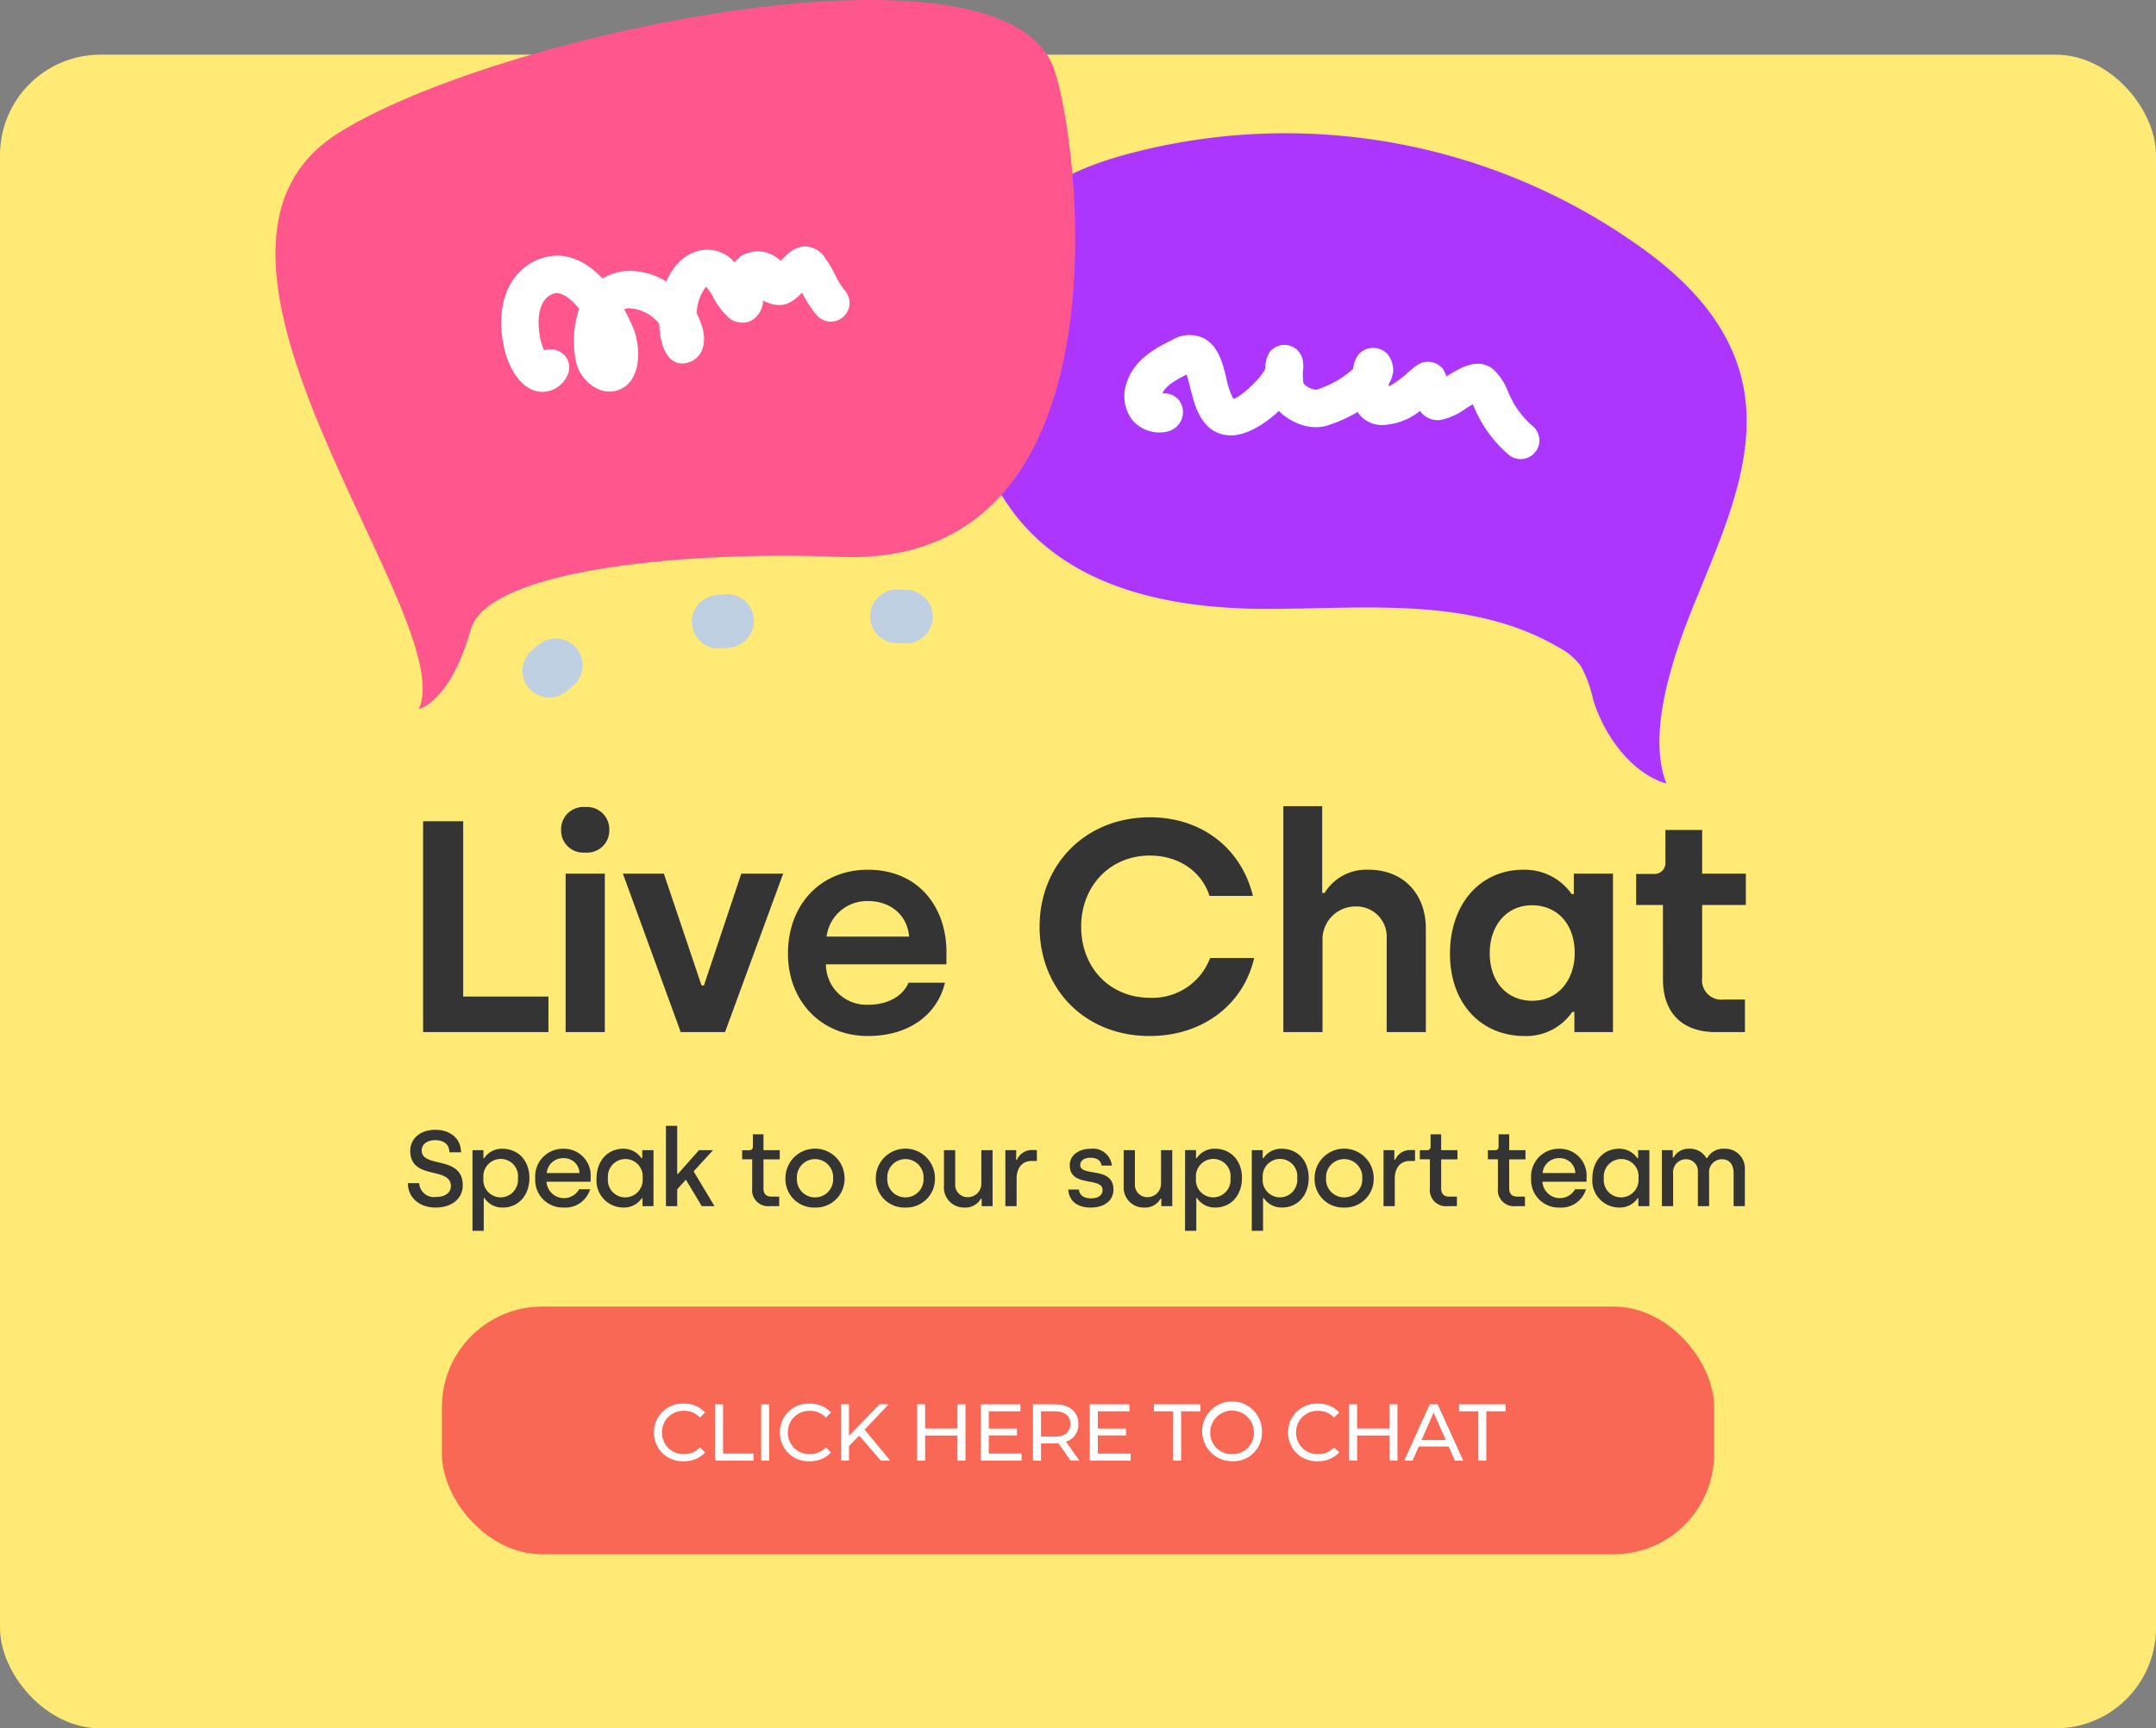
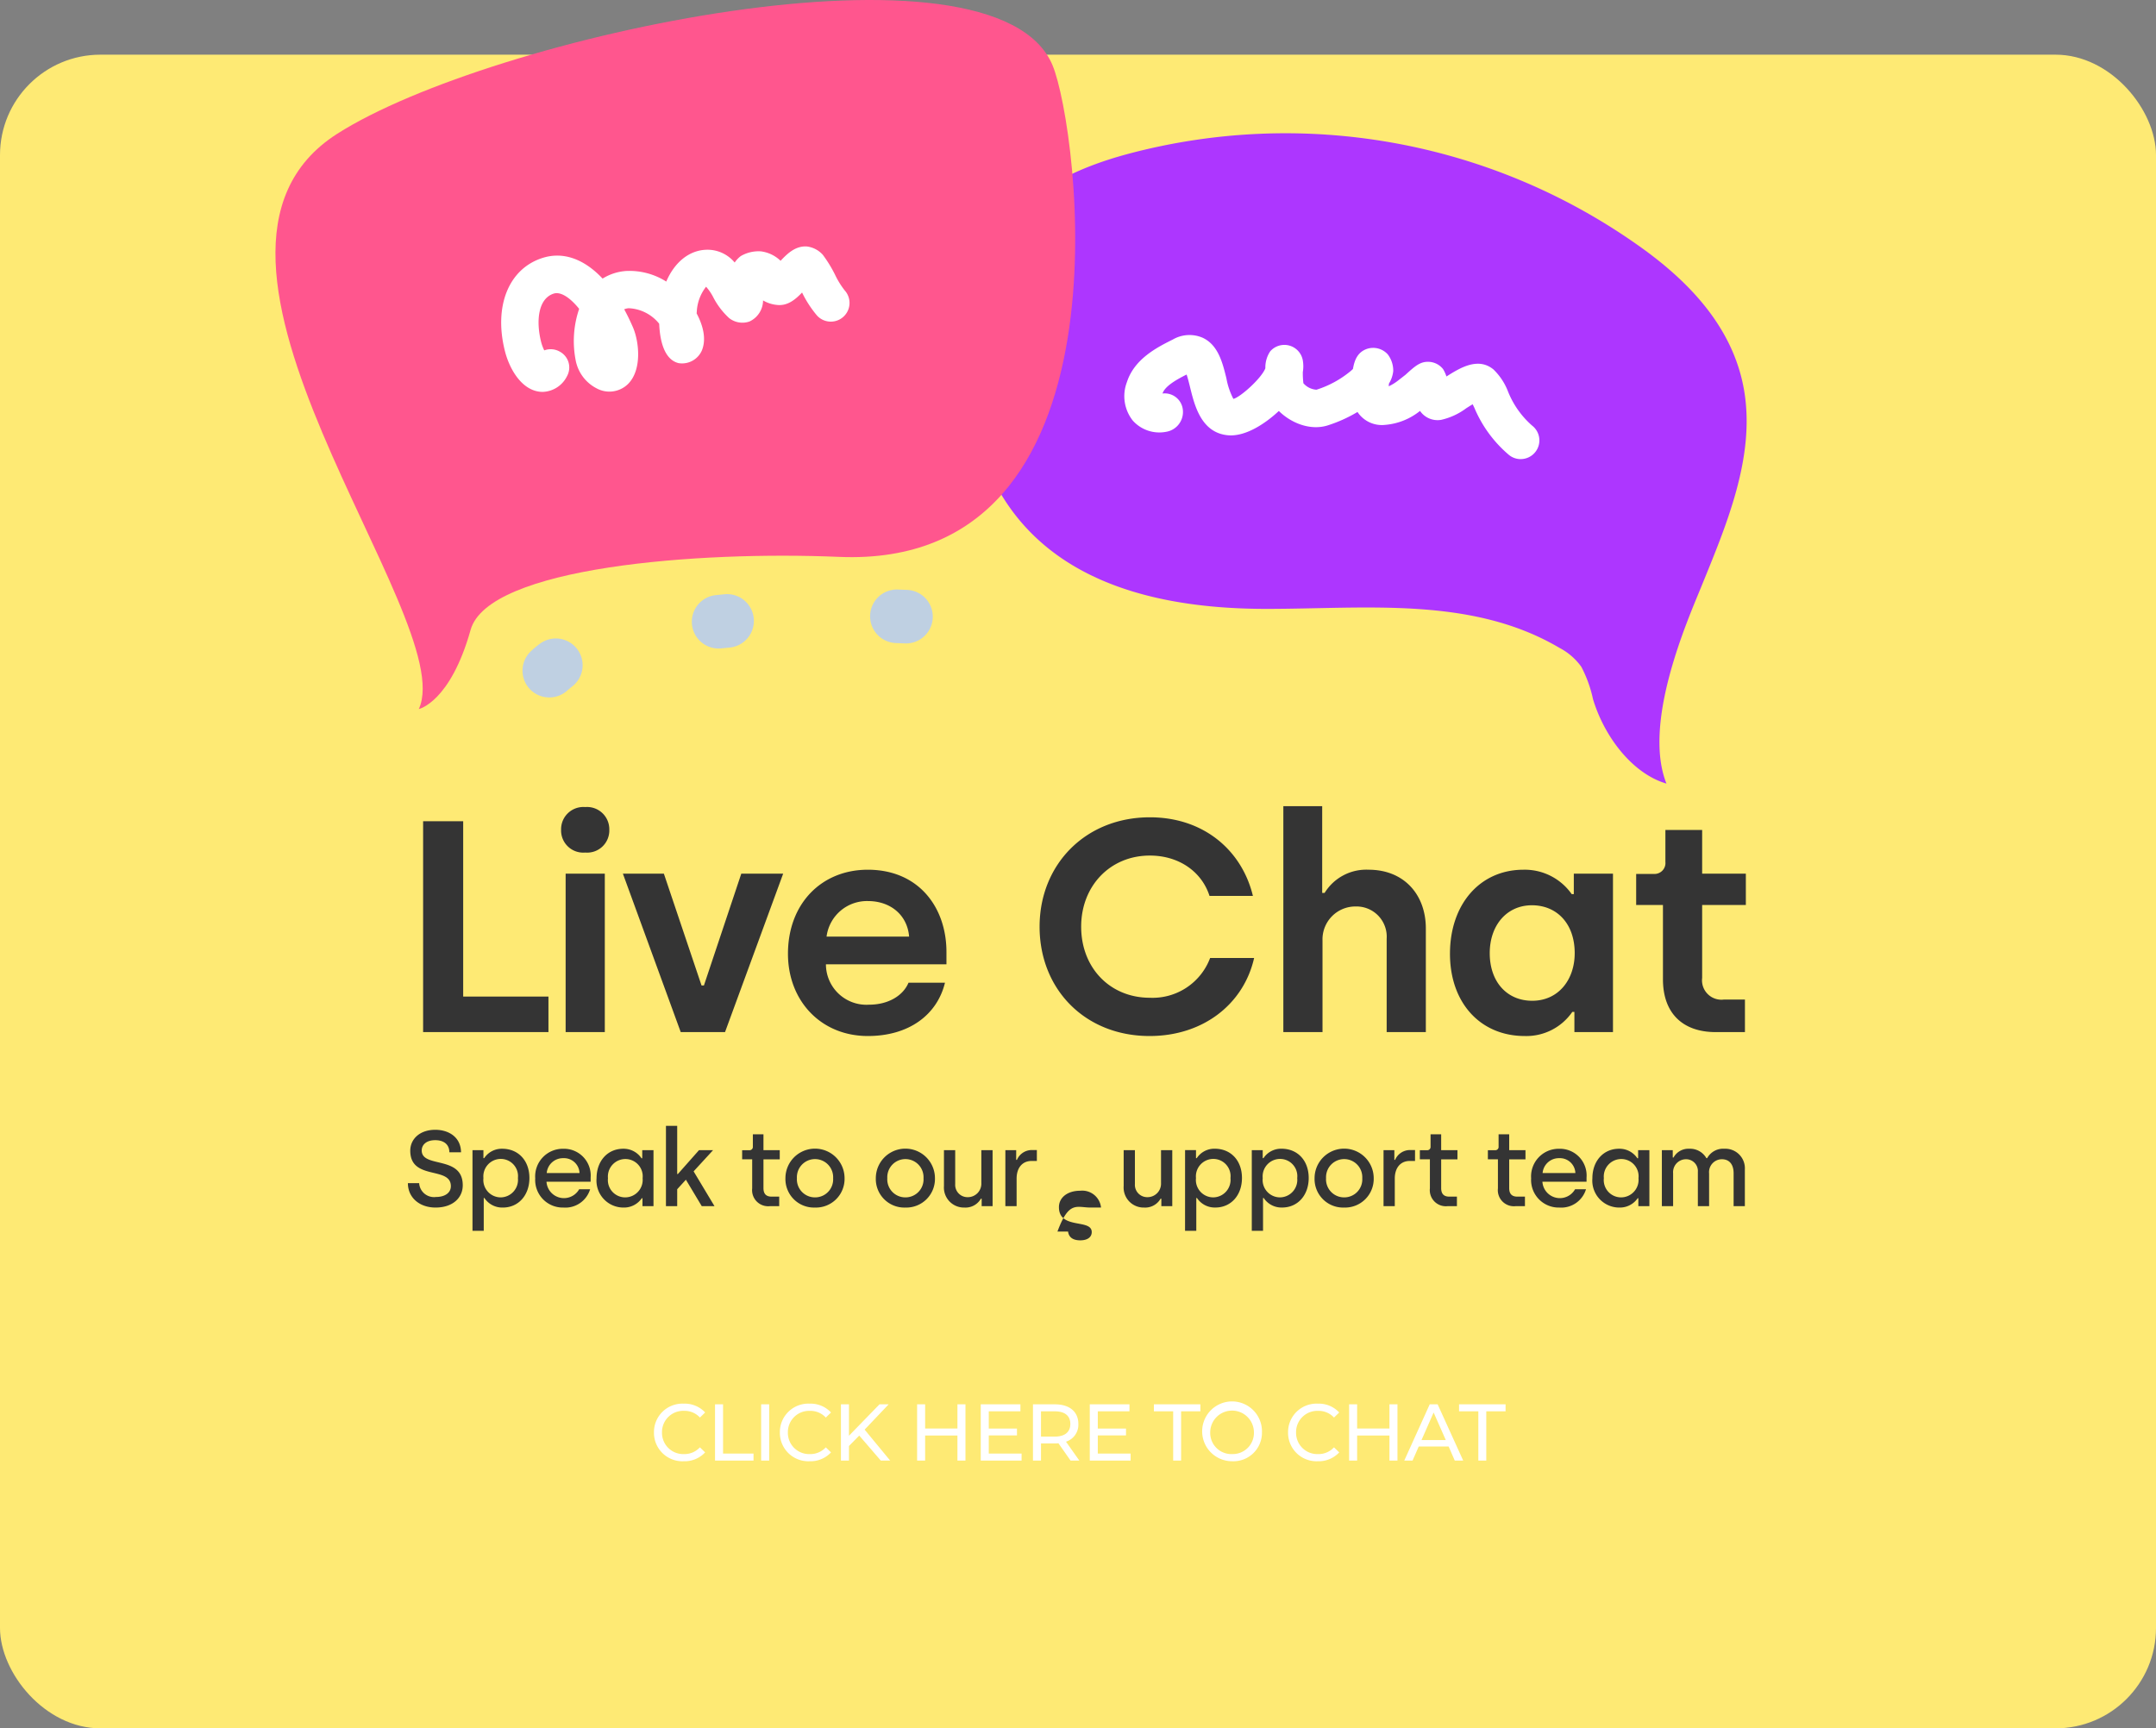
<svg xmlns="http://www.w3.org/2000/svg" width="322" height="258.167" viewBox="0 0 322 258.167">
  <rect x="0" y="0" width="322" height="258.167" fill="#808080" stroke="none" />
  <defs>
    <style>.a{fill:none;}.b{fill:#feea74;}.c{fill:#343434;}.d{fill:#f96855;}.e{fill:#fff;}.f{clip-path:url(#a);}.g{fill:#ad36ff;}.h{fill:#ff568e;}.i{fill:#bfd0e2;}</style>
    <clipPath id="a">
      <rect class="a" width="219.724" height="117.049" />
    </clipPath>
  </defs>
  <g transform="translate(0 8.167)">
    <rect class="b" width="322" height="250" rx="15" />
    <path class="c" d="M-97.808,0h18.72V-5.31H-91.823V-31.5h-5.985ZM-73.6-26.82A3.309,3.309,0,0,0-70-30.24a3.323,3.323,0,0,0-3.6-3.375,3.323,3.323,0,0,0-3.6,3.375A3.309,3.309,0,0,0-73.6-26.82ZM-76.522,0h5.85V-23.67h-5.85Zm17.19,0h6.615l8.685-23.67h-6.255l-5.58,16.7h-.36l-5.625-16.7h-6.12Zm27.945.585c6.12,0,10.35-3.15,11.52-7.965h-5.445c-.81,1.935-3.015,3.285-5.9,3.285a6.048,6.048,0,0,1-6.435-6.03h18V-11.97c0-6.66-4.14-12.285-11.745-12.285-6.93,0-11.925,5.085-11.925,12.555C-43.312-4.635-38.362.585-31.387.585Zm-6.165-14.85a6.083,6.083,0,0,1,6.165-5.31c3.42,0,5.9,2.115,6.165,5.31ZM10.688.585c8.1,0,14.085-4.86,15.615-11.655h-6.57a9.174,9.174,0,0,1-9,5.94C4.793-5.13.473-9.585.473-15.75c0-6.075,4.32-10.62,10.26-10.62,4.32,0,7.74,2.385,8.91,6.03h6.48c-1.62-6.75-7.29-11.745-15.39-11.745-9.63,0-16.47,7.065-16.47,16.335C-5.737-6.39,1.058.585,10.688.585ZM30.668,0h5.85V-13.68a4.912,4.912,0,0,1,4.95-5.085A4.514,4.514,0,0,1,46.1-13.95V0h5.85V-15.48c0-5.04-3.24-8.775-8.55-8.775a7.3,7.3,0,0,0-6.57,3.465h-.36V-33.75H30.668ZM66.713.585a8.327,8.327,0,0,0,7.11-3.6h.315V0H79.9V-23.67h-5.85v3.06h-.315a8.568,8.568,0,0,0-7.2-3.645c-6.48,0-10.98,5.13-10.98,12.555C55.553-4.365,60.1.585,66.713.585ZM67.838-4.68c-3.78,0-6.345-2.835-6.345-7.11,0-4.185,2.565-7.155,6.3-7.155,3.69,0,6.39,2.7,6.39,7.155C74.183-7.83,71.753-4.68,67.838-4.68ZM95.243,0h4.365V-4.86h-3.15a2.9,2.9,0,0,1-3.24-3.24V-18.99h6.525v-4.68H93.218v-6.525h-5.49v4.77a1.632,1.632,0,0,1-1.71,1.8H83.363v4.635h4V-7.875C87.368-2.79,90.338,0,95.243,0Z" transform="translate(161 146)" />
-     <path class="c" d="M24.048,15.208c2.576,0,4.064-1.456,4.064-3.328,0-4.528-6.128-2.5-6.128-5.2,0-.8.64-1.536,2.016-1.536,1.36,0,2.112.7,2.112,1.808h1.744c-.032-2.336-1.936-3.36-3.84-3.36-2.368,0-3.744,1.424-3.744,3.12,0,4.512,6.064,2.272,6.064,5.3,0,1.008-.9,1.616-2.224,1.616A2.224,2.224,0,0,1,21.6,11.56H19.92C19.92,13.72,21.648,15.208,24.048,15.208Zm5.52,3.472h1.68v-4.9h.1A3.183,3.183,0,0,0,34.1,15.208c2.32,0,3.968-1.824,3.968-4.416S36.416,6.424,34,6.424a3.144,3.144,0,0,0-2.688,1.408H31.2v-1.2H29.568Zm4.224-4.992a2.6,2.6,0,0,1-2.592-2.88,2.608,2.608,0,0,1,2.56-2.864,2.575,2.575,0,0,1,2.592,2.864A2.616,2.616,0,0,1,33.792,13.688Zm9.36,1.52a3.862,3.862,0,0,0,3.984-2.736H45.5a2.611,2.611,0,0,1-4.88-1.12h6.592v-.624a3.993,3.993,0,0,0-4.1-4.3,4.126,4.126,0,0,0-4.176,4.416A4.118,4.118,0,0,0,43.152,15.208Zm-2.5-5.152A2.431,2.431,0,0,1,43.12,7.832a2.314,2.314,0,0,1,2.432,2.224Zm11.5,5.152a3.217,3.217,0,0,0,2.7-1.392h.1V15h1.648V6.632h-1.68V7.848h-.112A3.211,3.211,0,0,0,52.08,6.424c-2.336,0-3.984,1.824-3.984,4.416A4.026,4.026,0,0,0,52.16,15.208Zm.24-1.52a2.583,2.583,0,0,1-2.592-2.864A2.614,2.614,0,0,1,52.384,7.96a2.584,2.584,0,0,1,2.592,2.864A2.62,2.62,0,0,1,52.4,13.688ZM65.712,15l-3.12-5.2L65.5,6.632h-2.1L60.24,10.2h-.1V3h-1.68V15h1.68V12.472l1.3-1.424L63.808,15Zm8.272,0h1.392V13.576H74.24c-.88,0-1.216-.48-1.216-1.28V8.008h2.432V6.632H73.024V4.264H71.44V6.1a.493.493,0,0,1-.5.544h-1.1v1.36h1.5v4.336A2.4,2.4,0,0,0,73.984,15Zm6.736.208a4.281,4.281,0,0,0,4.416-4.384,4.416,4.416,0,0,0-8.832,0A4.262,4.262,0,0,0,80.72,15.208Zm0-1.52a2.693,2.693,0,0,1-2.7-2.864,2.708,2.708,0,1,1,5.408,0A2.692,2.692,0,0,1,80.72,13.688Zm13.5,1.52a4.281,4.281,0,0,0,4.416-4.384,4.416,4.416,0,0,0-8.832,0A4.262,4.262,0,0,0,94.224,15.208Zm0-1.52a2.693,2.693,0,0,1-2.7-2.864,2.708,2.708,0,1,1,5.408,0A2.692,2.692,0,0,1,94.224,13.688Zm8.832,1.52A2.647,2.647,0,0,0,105.5,13.88h.112V15h1.632V6.632h-1.68v4.912a2.015,2.015,0,0,1-2.032,2.112,1.837,1.837,0,0,1-1.872-1.952V6.632h-1.68v5.376A2.99,2.99,0,0,0,103.056,15.208Zm6.1-.208h1.68V10.872c0-1.552.816-2.624,2.24-2.624h.784V6.616h-.736a2.412,2.412,0,0,0-2.24,1.472h-.112V6.632h-1.616Zm12.752.208c2.1,0,3.392-1.1,3.392-2.688,0-3.552-4.96-1.824-4.96-3.68,0-.624.592-1.072,1.536-1.072,1.008,0,1.552.464,1.648,1.168h1.536a2.823,2.823,0,0,0-3.12-2.512c-1.92,0-3.168,1.04-3.168,2.448,0,3.408,4.9,1.68,4.9,3.728,0,.736-.608,1.232-1.712,1.232-1.088,0-1.712-.448-1.824-1.312h-1.584C118.656,14.136,119.776,15.208,121.9,15.208Zm7.984,0a2.647,2.647,0,0,0,2.448-1.328h.112V15h1.632V6.632H132.4v4.912a2.015,2.015,0,0,1-2.032,2.112A1.837,1.837,0,0,1,128.5,11.7V6.632h-1.68v5.376A2.99,2.99,0,0,0,129.888,15.208Zm6.1,3.472h1.68v-4.9h.1a3.183,3.183,0,0,0,2.752,1.424c2.32,0,3.968-1.824,3.968-4.416s-1.648-4.368-4.064-4.368a3.144,3.144,0,0,0-2.688,1.408h-.112v-1.2h-1.632Zm4.224-4.992a2.6,2.6,0,0,1-2.592-2.88,2.608,2.608,0,0,1,2.56-2.864,2.575,2.575,0,0,1,2.592,2.864A2.616,2.616,0,0,1,140.208,13.688Zm5.744,4.992h1.68v-4.9h.1a3.183,3.183,0,0,0,2.752,1.424c2.32,0,3.968-1.824,3.968-4.416s-1.648-4.368-4.064-4.368A3.144,3.144,0,0,0,147.7,7.832h-.112v-1.2h-1.632Zm4.224-4.992a2.6,2.6,0,0,1-2.592-2.88,2.608,2.608,0,0,1,2.56-2.864,2.575,2.575,0,0,1,2.592,2.864A2.616,2.616,0,0,1,150.176,13.688Zm9.568,1.52a4.281,4.281,0,0,0,4.416-4.384,4.416,4.416,0,0,0-8.832,0A4.262,4.262,0,0,0,159.744,15.208Zm0-1.52a2.693,2.693,0,0,1-2.7-2.864,2.708,2.708,0,1,1,5.408,0A2.692,2.692,0,0,1,159.744,13.688ZM165.632,15h1.68V10.872c0-1.552.816-2.624,2.24-2.624h.784V6.616H169.6a2.412,2.412,0,0,0-2.24,1.472h-.112V6.632h-1.616Zm9.568,0h1.392V13.576h-1.136c-.88,0-1.216-.48-1.216-1.28V8.008h2.432V6.632H174.24V4.264h-1.584V6.1a.493.493,0,0,1-.5.544h-1.1v1.36h1.5v4.336A2.4,2.4,0,0,0,175.2,15Zm10.16,0h1.392V13.576h-1.136c-.88,0-1.216-.48-1.216-1.28V8.008h2.432V6.632H184.4V4.264h-1.584V6.1a.493.493,0,0,1-.5.544h-1.1v1.36h1.5v4.336A2.4,2.4,0,0,0,185.36,15Zm6.528.208a3.862,3.862,0,0,0,3.984-2.736H194.24a2.611,2.611,0,0,1-4.88-1.12h6.592v-.624a3.993,3.993,0,0,0-4.1-4.3,4.126,4.126,0,0,0-4.176,4.416A4.118,4.118,0,0,0,191.888,15.208Zm-2.5-5.152a2.431,2.431,0,0,1,2.464-2.224,2.314,2.314,0,0,1,2.432,2.224Zm11.5,5.152a3.217,3.217,0,0,0,2.7-1.392h.1V15h1.648V6.632h-1.68V7.848h-.112a3.211,3.211,0,0,0-2.736-1.424c-2.336,0-3.984,1.824-3.984,4.416A4.026,4.026,0,0,0,200.9,15.208Zm.24-1.52a2.583,2.583,0,0,1-2.592-2.864A2.614,2.614,0,0,1,201.12,7.96a2.584,2.584,0,0,1,2.592,2.864A2.62,2.62,0,0,1,201.136,13.688ZM207.2,15h1.68V10.072a1.932,1.932,0,0,1,1.888-2.08,1.757,1.757,0,0,1,1.808,1.9V15h1.68V10.12a1.924,1.924,0,0,1,1.9-2.128c1.1,0,1.76.736,1.76,2.1V15h1.68V9.512a2.923,2.923,0,0,0-3.056-3.088,2.72,2.72,0,0,0-2.576,1.408h-.112a2.808,2.808,0,0,0-2.56-1.408,2.538,2.538,0,0,0-2.352,1.312h-.112v-1.1H207.2Z" transform="translate(41 157)" />
-     <rect class="d" width="190" height="37" rx="15" transform="translate(66 187)" />
+     <path class="c" d="M24.048,15.208c2.576,0,4.064-1.456,4.064-3.328,0-4.528-6.128-2.5-6.128-5.2,0-.8.64-1.536,2.016-1.536,1.36,0,2.112.7,2.112,1.808h1.744c-.032-2.336-1.936-3.36-3.84-3.36-2.368,0-3.744,1.424-3.744,3.12,0,4.512,6.064,2.272,6.064,5.3,0,1.008-.9,1.616-2.224,1.616A2.224,2.224,0,0,1,21.6,11.56H19.92C19.92,13.72,21.648,15.208,24.048,15.208Zm5.52,3.472h1.68v-4.9h.1A3.183,3.183,0,0,0,34.1,15.208c2.32,0,3.968-1.824,3.968-4.416S36.416,6.424,34,6.424a3.144,3.144,0,0,0-2.688,1.408H31.2v-1.2H29.568Zm4.224-4.992a2.6,2.6,0,0,1-2.592-2.88,2.608,2.608,0,0,1,2.56-2.864,2.575,2.575,0,0,1,2.592,2.864A2.616,2.616,0,0,1,33.792,13.688Zm9.36,1.52a3.862,3.862,0,0,0,3.984-2.736H45.5a2.611,2.611,0,0,1-4.88-1.12h6.592v-.624a3.993,3.993,0,0,0-4.1-4.3,4.126,4.126,0,0,0-4.176,4.416A4.118,4.118,0,0,0,43.152,15.208Zm-2.5-5.152A2.431,2.431,0,0,1,43.12,7.832a2.314,2.314,0,0,1,2.432,2.224Zm11.5,5.152a3.217,3.217,0,0,0,2.7-1.392h.1V15h1.648V6.632h-1.68V7.848h-.112A3.211,3.211,0,0,0,52.08,6.424c-2.336,0-3.984,1.824-3.984,4.416A4.026,4.026,0,0,0,52.16,15.208Zm.24-1.52a2.583,2.583,0,0,1-2.592-2.864A2.614,2.614,0,0,1,52.384,7.96a2.584,2.584,0,0,1,2.592,2.864A2.62,2.62,0,0,1,52.4,13.688ZM65.712,15l-3.12-5.2L65.5,6.632h-2.1L60.24,10.2h-.1V3h-1.68V15h1.68V12.472l1.3-1.424L63.808,15Zm8.272,0h1.392V13.576H74.24c-.88,0-1.216-.48-1.216-1.28V8.008h2.432V6.632H73.024V4.264H71.44V6.1a.493.493,0,0,1-.5.544h-1.1v1.36h1.5v4.336A2.4,2.4,0,0,0,73.984,15Zm6.736.208a4.281,4.281,0,0,0,4.416-4.384,4.416,4.416,0,0,0-8.832,0A4.262,4.262,0,0,0,80.72,15.208Zm0-1.52a2.693,2.693,0,0,1-2.7-2.864,2.708,2.708,0,1,1,5.408,0A2.692,2.692,0,0,1,80.72,13.688Zm13.5,1.52a4.281,4.281,0,0,0,4.416-4.384,4.416,4.416,0,0,0-8.832,0A4.262,4.262,0,0,0,94.224,15.208Zm0-1.52a2.693,2.693,0,0,1-2.7-2.864,2.708,2.708,0,1,1,5.408,0A2.692,2.692,0,0,1,94.224,13.688Zm8.832,1.52A2.647,2.647,0,0,0,105.5,13.88h.112V15h1.632V6.632h-1.68v4.912a2.015,2.015,0,0,1-2.032,2.112,1.837,1.837,0,0,1-1.872-1.952V6.632h-1.68v5.376A2.99,2.99,0,0,0,103.056,15.208Zm6.1-.208h1.68V10.872c0-1.552.816-2.624,2.24-2.624h.784V6.616h-.736a2.412,2.412,0,0,0-2.24,1.472h-.112V6.632h-1.616Zm12.752.208h1.536a2.823,2.823,0,0,0-3.12-2.512c-1.92,0-3.168,1.04-3.168,2.448,0,3.408,4.9,1.68,4.9,3.728,0,.736-.608,1.232-1.712,1.232-1.088,0-1.712-.448-1.824-1.312h-1.584C118.656,14.136,119.776,15.208,121.9,15.208Zm7.984,0a2.647,2.647,0,0,0,2.448-1.328h.112V15h1.632V6.632H132.4v4.912a2.015,2.015,0,0,1-2.032,2.112A1.837,1.837,0,0,1,128.5,11.7V6.632h-1.68v5.376A2.99,2.99,0,0,0,129.888,15.208Zm6.1,3.472h1.68v-4.9h.1a3.183,3.183,0,0,0,2.752,1.424c2.32,0,3.968-1.824,3.968-4.416s-1.648-4.368-4.064-4.368a3.144,3.144,0,0,0-2.688,1.408h-.112v-1.2h-1.632Zm4.224-4.992a2.6,2.6,0,0,1-2.592-2.88,2.608,2.608,0,0,1,2.56-2.864,2.575,2.575,0,0,1,2.592,2.864A2.616,2.616,0,0,1,140.208,13.688Zm5.744,4.992h1.68v-4.9h.1a3.183,3.183,0,0,0,2.752,1.424c2.32,0,3.968-1.824,3.968-4.416s-1.648-4.368-4.064-4.368A3.144,3.144,0,0,0,147.7,7.832h-.112v-1.2h-1.632Zm4.224-4.992a2.6,2.6,0,0,1-2.592-2.88,2.608,2.608,0,0,1,2.56-2.864,2.575,2.575,0,0,1,2.592,2.864A2.616,2.616,0,0,1,150.176,13.688Zm9.568,1.52a4.281,4.281,0,0,0,4.416-4.384,4.416,4.416,0,0,0-8.832,0A4.262,4.262,0,0,0,159.744,15.208Zm0-1.52a2.693,2.693,0,0,1-2.7-2.864,2.708,2.708,0,1,1,5.408,0A2.692,2.692,0,0,1,159.744,13.688ZM165.632,15h1.68V10.872c0-1.552.816-2.624,2.24-2.624h.784V6.616H169.6a2.412,2.412,0,0,0-2.24,1.472h-.112V6.632h-1.616Zm9.568,0h1.392V13.576h-1.136c-.88,0-1.216-.48-1.216-1.28V8.008h2.432V6.632H174.24V4.264h-1.584V6.1a.493.493,0,0,1-.5.544h-1.1v1.36h1.5v4.336A2.4,2.4,0,0,0,175.2,15Zm10.16,0h1.392V13.576h-1.136c-.88,0-1.216-.48-1.216-1.28V8.008h2.432V6.632H184.4V4.264h-1.584V6.1a.493.493,0,0,1-.5.544h-1.1v1.36h1.5v4.336A2.4,2.4,0,0,0,185.36,15Zm6.528.208a3.862,3.862,0,0,0,3.984-2.736H194.24a2.611,2.611,0,0,1-4.88-1.12h6.592v-.624a3.993,3.993,0,0,0-4.1-4.3,4.126,4.126,0,0,0-4.176,4.416A4.118,4.118,0,0,0,191.888,15.208Zm-2.5-5.152a2.431,2.431,0,0,1,2.464-2.224,2.314,2.314,0,0,1,2.432,2.224Zm11.5,5.152a3.217,3.217,0,0,0,2.7-1.392h.1V15h1.648V6.632h-1.68V7.848h-.112a3.211,3.211,0,0,0-2.736-1.424c-2.336,0-3.984,1.824-3.984,4.416A4.026,4.026,0,0,0,200.9,15.208Zm.24-1.52a2.583,2.583,0,0,1-2.592-2.864A2.614,2.614,0,0,1,201.12,7.96a2.584,2.584,0,0,1,2.592,2.864A2.62,2.62,0,0,1,201.136,13.688ZM207.2,15h1.68V10.072a1.932,1.932,0,0,1,1.888-2.08,1.757,1.757,0,0,1,1.808,1.9V15h1.68V10.12a1.924,1.924,0,0,1,1.9-2.128c1.1,0,1.76.736,1.76,2.1V15h1.68V9.512a2.923,2.923,0,0,0-3.056-3.088,2.72,2.72,0,0,0-2.576,1.408h-.112a2.808,2.808,0,0,0-2.56-1.408,2.538,2.538,0,0,0-2.352,1.312h-.112v-1.1H207.2Z" transform="translate(41 157)" />
    <path class="e" d="M22.11,12.1a4.168,4.168,0,0,0,3.2-1.32l-.78-.756a3.124,3.124,0,0,1-2.364,1.008A3.173,3.173,0,0,1,18.87,7.8a3.173,3.173,0,0,1,3.3-3.228,3.112,3.112,0,0,1,2.364,1l.78-.756A4.151,4.151,0,0,0,22.122,3.5,4.249,4.249,0,0,0,17.67,7.8,4.246,4.246,0,0,0,22.11,12.1Zm4.68-.1h5.748V10.956H27.99V3.6h-1.2Zm6.888,0h1.2V3.6h-1.2Zm7.236.1a4.168,4.168,0,0,0,3.2-1.32l-.78-.756a3.124,3.124,0,0,1-2.364,1.008,3.173,3.173,0,0,1-3.3-3.228,3.173,3.173,0,0,1,3.3-3.228,3.112,3.112,0,0,1,2.364,1l.78-.756A4.151,4.151,0,0,0,40.926,3.5a4.249,4.249,0,0,0-4.452,4.3A4.246,4.246,0,0,0,40.914,12.1ZM51.546,12h1.4L49.134,7.38,52.722,3.6H51.354l-4.56,4.692V3.6h-1.2V12h1.2V9.828l1.536-1.56ZM62.994,3.6V7.212H58.17V3.6h-1.2V12h1.2V8.256h4.824V12h1.2V3.6Zm4.68,7.356V8.244h4.212V7.224H67.674V4.644H72.4V3.6H66.474V12h6.1V10.956ZM81.2,12,79.206,9.18a2.651,2.651,0,0,0,1.848-2.652c0-1.824-1.32-2.928-3.5-2.928H74.274V12h1.2V9.444H77.55c.18,0,.36-.012.528-.024L79.89,12ZM77.514,8.424h-2.04V4.644h2.04c1.536,0,2.34.684,2.34,1.884S79.05,8.424,77.514,8.424Zm6.444,2.532V8.244H88.17V7.224H83.958V4.644h4.728V3.6H82.758V12h6.1V10.956ZM95.214,12H96.4V4.644h2.88V3.6H92.334V4.644h2.88Zm8.808.1a4.256,4.256,0,0,0,4.452-4.3,4.467,4.467,0,1,0-4.452,4.3Zm0-1.068A3.16,3.16,0,0,1,100.746,7.8a3.264,3.264,0,0,1,6.528,0A3.154,3.154,0,0,1,104.022,11.028ZM116.814,12.1a4.168,4.168,0,0,0,3.2-1.32l-.78-.756a3.124,3.124,0,0,1-2.364,1.008,3.173,3.173,0,0,1-3.3-3.228,3.173,3.173,0,0,1,3.3-3.228,3.113,3.113,0,0,1,2.364,1l.78-.756A4.151,4.151,0,0,0,116.826,3.5a4.249,4.249,0,0,0-4.452,4.3A4.246,4.246,0,0,0,116.814,12.1Zm10.7-8.5V7.212h-4.824V3.6h-1.2V12h1.2V8.256h4.824V12h1.2V3.6Zm9.756,8.4h1.26l-3.816-8.4H133.53l-3.8,8.4h1.236l.924-2.1h4.464Zm-4.968-3.06,1.812-4.116L135.93,8.94ZM140.79,12h1.188V4.644h2.88V3.6H137.91V4.644h2.88Z" transform="translate(80 198)" />
    <g transform="translate(41.138 -8.167)">
      <g class="f">
        <path class="g" d="M558.668,154.306c3.822-9.378,8.132-19.493,6.439-29.433-1.669-9.8-8.8-16.751-16.061-21.826a91.213,91.213,0,0,0-76.028-13.474c-7.912,2.133-16.337,5.949-20.557,14.163a31.823,31.823,0,0,0-2.984,10.558c-1.129,8.984.2,18.418,4.455,25.742,8.227,14.155,24.843,17.467,39.768,17.477s30.735-1.917,43.834,5.825a9.313,9.313,0,0,1,3.259,2.823A18.871,18.871,0,0,1,542.542,171c1.7,5.637,5.9,11.134,10.969,12.61-3.612-9.032,3.1-24.255,5.157-29.306" transform="translate(-345.762 -66.563)" />
        <path class="h" d="M21.415,105.906C27.65,92.353-19.149,38.12,9.2,20,32.085,5.366,107.533-10.863,116.074,9.782c3.8,9.189,12.766,75.3-31.915,73.4-20.972-.894-52.375,1.5-55.011,10.9-3.037,10.83-7.733,11.829-7.733,11.829" transform="translate(0 0)" />
        <path class="i" d="M141.212,385.7a4,4,0,0,1-2.74-6.915,14.769,14.769,0,0,1,1.34-1.113,4,4,0,1,1,4.752,6.436l-.615.508A3.986,3.986,0,0,1,141.212,385.7Zm25.276-7.309a4,4,0,0,1-.4-7.979l1.3-.128a4,4,0,0,1,.752,7.965l-1.231.121A4.052,4.052,0,0,1,166.489,378.387Zm27.906-.768c-.058,0-.115,0-.173,0l-1.24-.048a4,4,0,1,1,.285-7.995l1.3.051a4,4,0,0,1-.167,8Z" transform="translate(-100.311 -281.52)" />
        <path class="e" d="M619.643,245.385a2.781,2.781,0,0,1-1.725-.6,18.666,18.666,0,0,1-5.2-7.081c-.077-.16-.162-.337-.248-.513-.339.2-.7.426-.967.6a9.893,9.893,0,0,1-3.743,1.729,3.178,3.178,0,0,1-3.154-1.335,9.537,9.537,0,0,1-5.221,2.085,4.357,4.357,0,0,1-4.117-1.928,21.02,21.02,0,0,1-4.379,1.984c-2.585.851-5.493-.28-7.369-2.133-1.859,1.746-4.869,3.851-7.552,3.632-4.025-.329-5.033-4.439-5.7-7.159-.134-.548-.328-1.338-.522-1.916-1.534.769-3.241,1.739-3.6,2.836a2.726,2.726,0,0,1,3.039,2.432,3,3,0,0,1-2.481,3.285,5.323,5.323,0,0,1-5-1.677,5.894,5.894,0,0,1-.867-5.762c1.129-3.486,4.573-5.206,6.852-6.345a4.954,4.954,0,0,1,4.445-.266c2.332,1.079,2.984,3.737,3.559,6.081a10.7,10.7,0,0,0,1.037,3.054c1.028-.232,4.213-3.084,4.778-4.579a4.311,4.311,0,0,1,.723-2.522,2.8,2.8,0,0,1,4.87,1.349,5.225,5.225,0,0,1,0,1.755,12.709,12.709,0,0,0,.087,1.658,2.8,2.8,0,0,0,1.954.969,15.122,15.122,0,0,0,5.091-2.774c.1-.083.229-.2.356-.325.236-1.4.738-2.549,2.139-3.016a2.939,2.939,0,0,1,3.054.828,3.987,3.987,0,0,1,.823,2.506,4.451,4.451,0,0,1-.642,1.87l-.013.16q-.011.13-.016.242a7.191,7.191,0,0,0,1.359-.832l1.139-.887c1.452-1.321,2.251-2.048,3.631-1.929a2.857,2.857,0,0,1,1.989,1.082,5.136,5.136,0,0,1,.5,1.1c1.994-1.261,4.709-2.956,7.025-1.048a9.138,9.138,0,0,1,2.172,3.291,13.3,13.3,0,0,0,3.617,5.108,2.793,2.793,0,0,1-1.729,4.988Z" transform="translate(-433.663 -176.806)" />
        <path class="e" d="M162.079,191.047a3.881,3.881,0,0,1-.5-.033c-2.757-.361-4.494-3.5-5.143-6.087-1.681-6.687.566-12.265,5.593-13.88,3.1-1,6.229.131,9,3.075a7.67,7.67,0,0,1,3.47-1.133,10.268,10.268,0,0,1,6.039,1.579c1.215-2.833,3.35-4.631,5.9-4.75a5.285,5.285,0,0,1,4.32,1.906,4.007,4.007,0,0,1,.911-.965,5.257,5.257,0,0,1,2.994-.706,5.166,5.166,0,0,1,2.949,1.413c1.073-1.146,2.225-2.207,3.86-2.147a3.8,3.8,0,0,1,2.443,1.245,19.181,19.181,0,0,1,1.825,2.968A12.279,12.279,0,0,0,207.2,175.9a2.793,2.793,0,0,1-4.15,3.739,16.509,16.509,0,0,1-2.228-3.435c-1.017,1.062-2.192,2.051-3.8,1.847a5.027,5.027,0,0,1-2.026-.666,3.5,3.5,0,0,1-2.024,3.145,3.2,3.2,0,0,1-3.049-.513,11.2,11.2,0,0,1-2.371-3.117,7.48,7.48,0,0,0-1.067-1.562,6.554,6.554,0,0,0-1.388,3.73c-.009.081-.015.168-.02.261.866,1.627,1.513,3.689.792,5.5a3.228,3.228,0,0,1-3.5,1.919c-2.245-.557-2.793-3.627-2.885-5.87a3.206,3.206,0,0,0-.271-.329,6.18,6.18,0,0,0-4.278-2,2.126,2.126,0,0,0-.678.161q.676,1.241,1.294,2.66c.966,2.223,1.387,6.478-.779,8.551a3.977,3.977,0,0,1-4.659.584A5.954,5.954,0,0,1,167,186.274a14.925,14.925,0,0,1,.529-7.633c-1.384-1.713-2.773-2.6-3.8-2.276-2.362.759-2.648,4.163-1.885,7.2a6.33,6.33,0,0,0,.475,1.28,2.741,2.741,0,0,1,2.352.208,2.681,2.681,0,0,1,1.056,3.624A4.21,4.21,0,0,1,162.079,191.047Z" transform="translate(-122.17 -132.509)" />
      </g>
    </g>
  </g>
</svg>